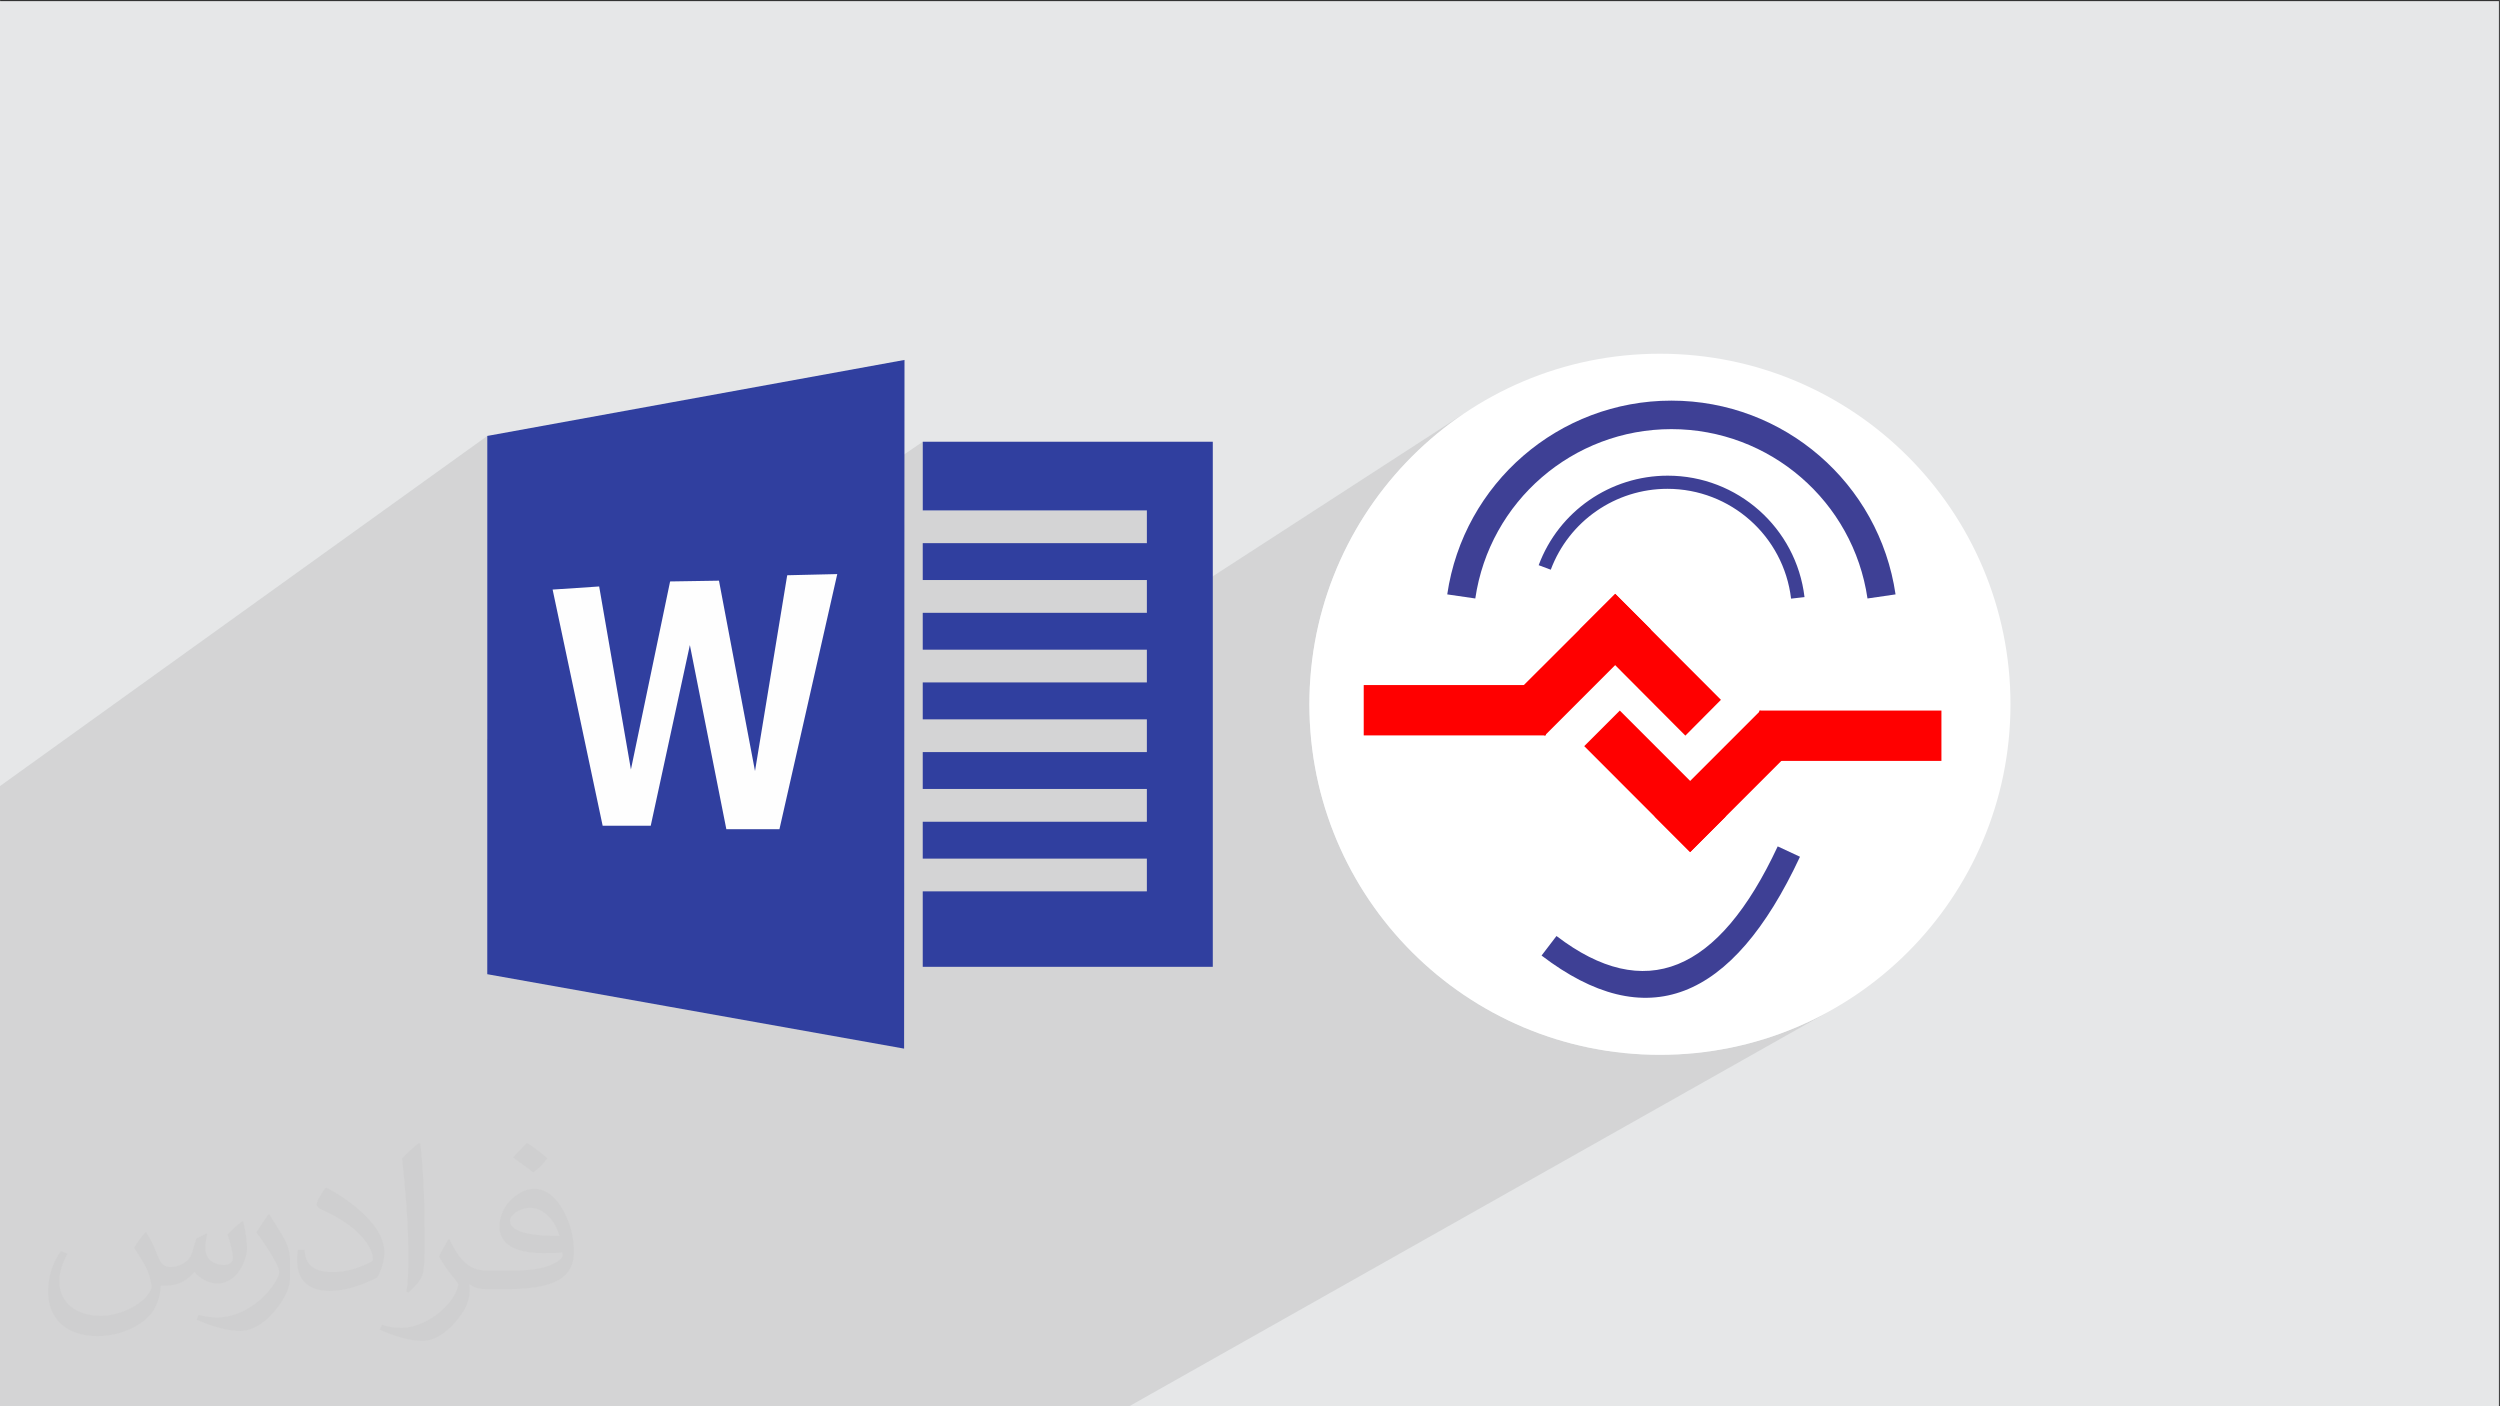
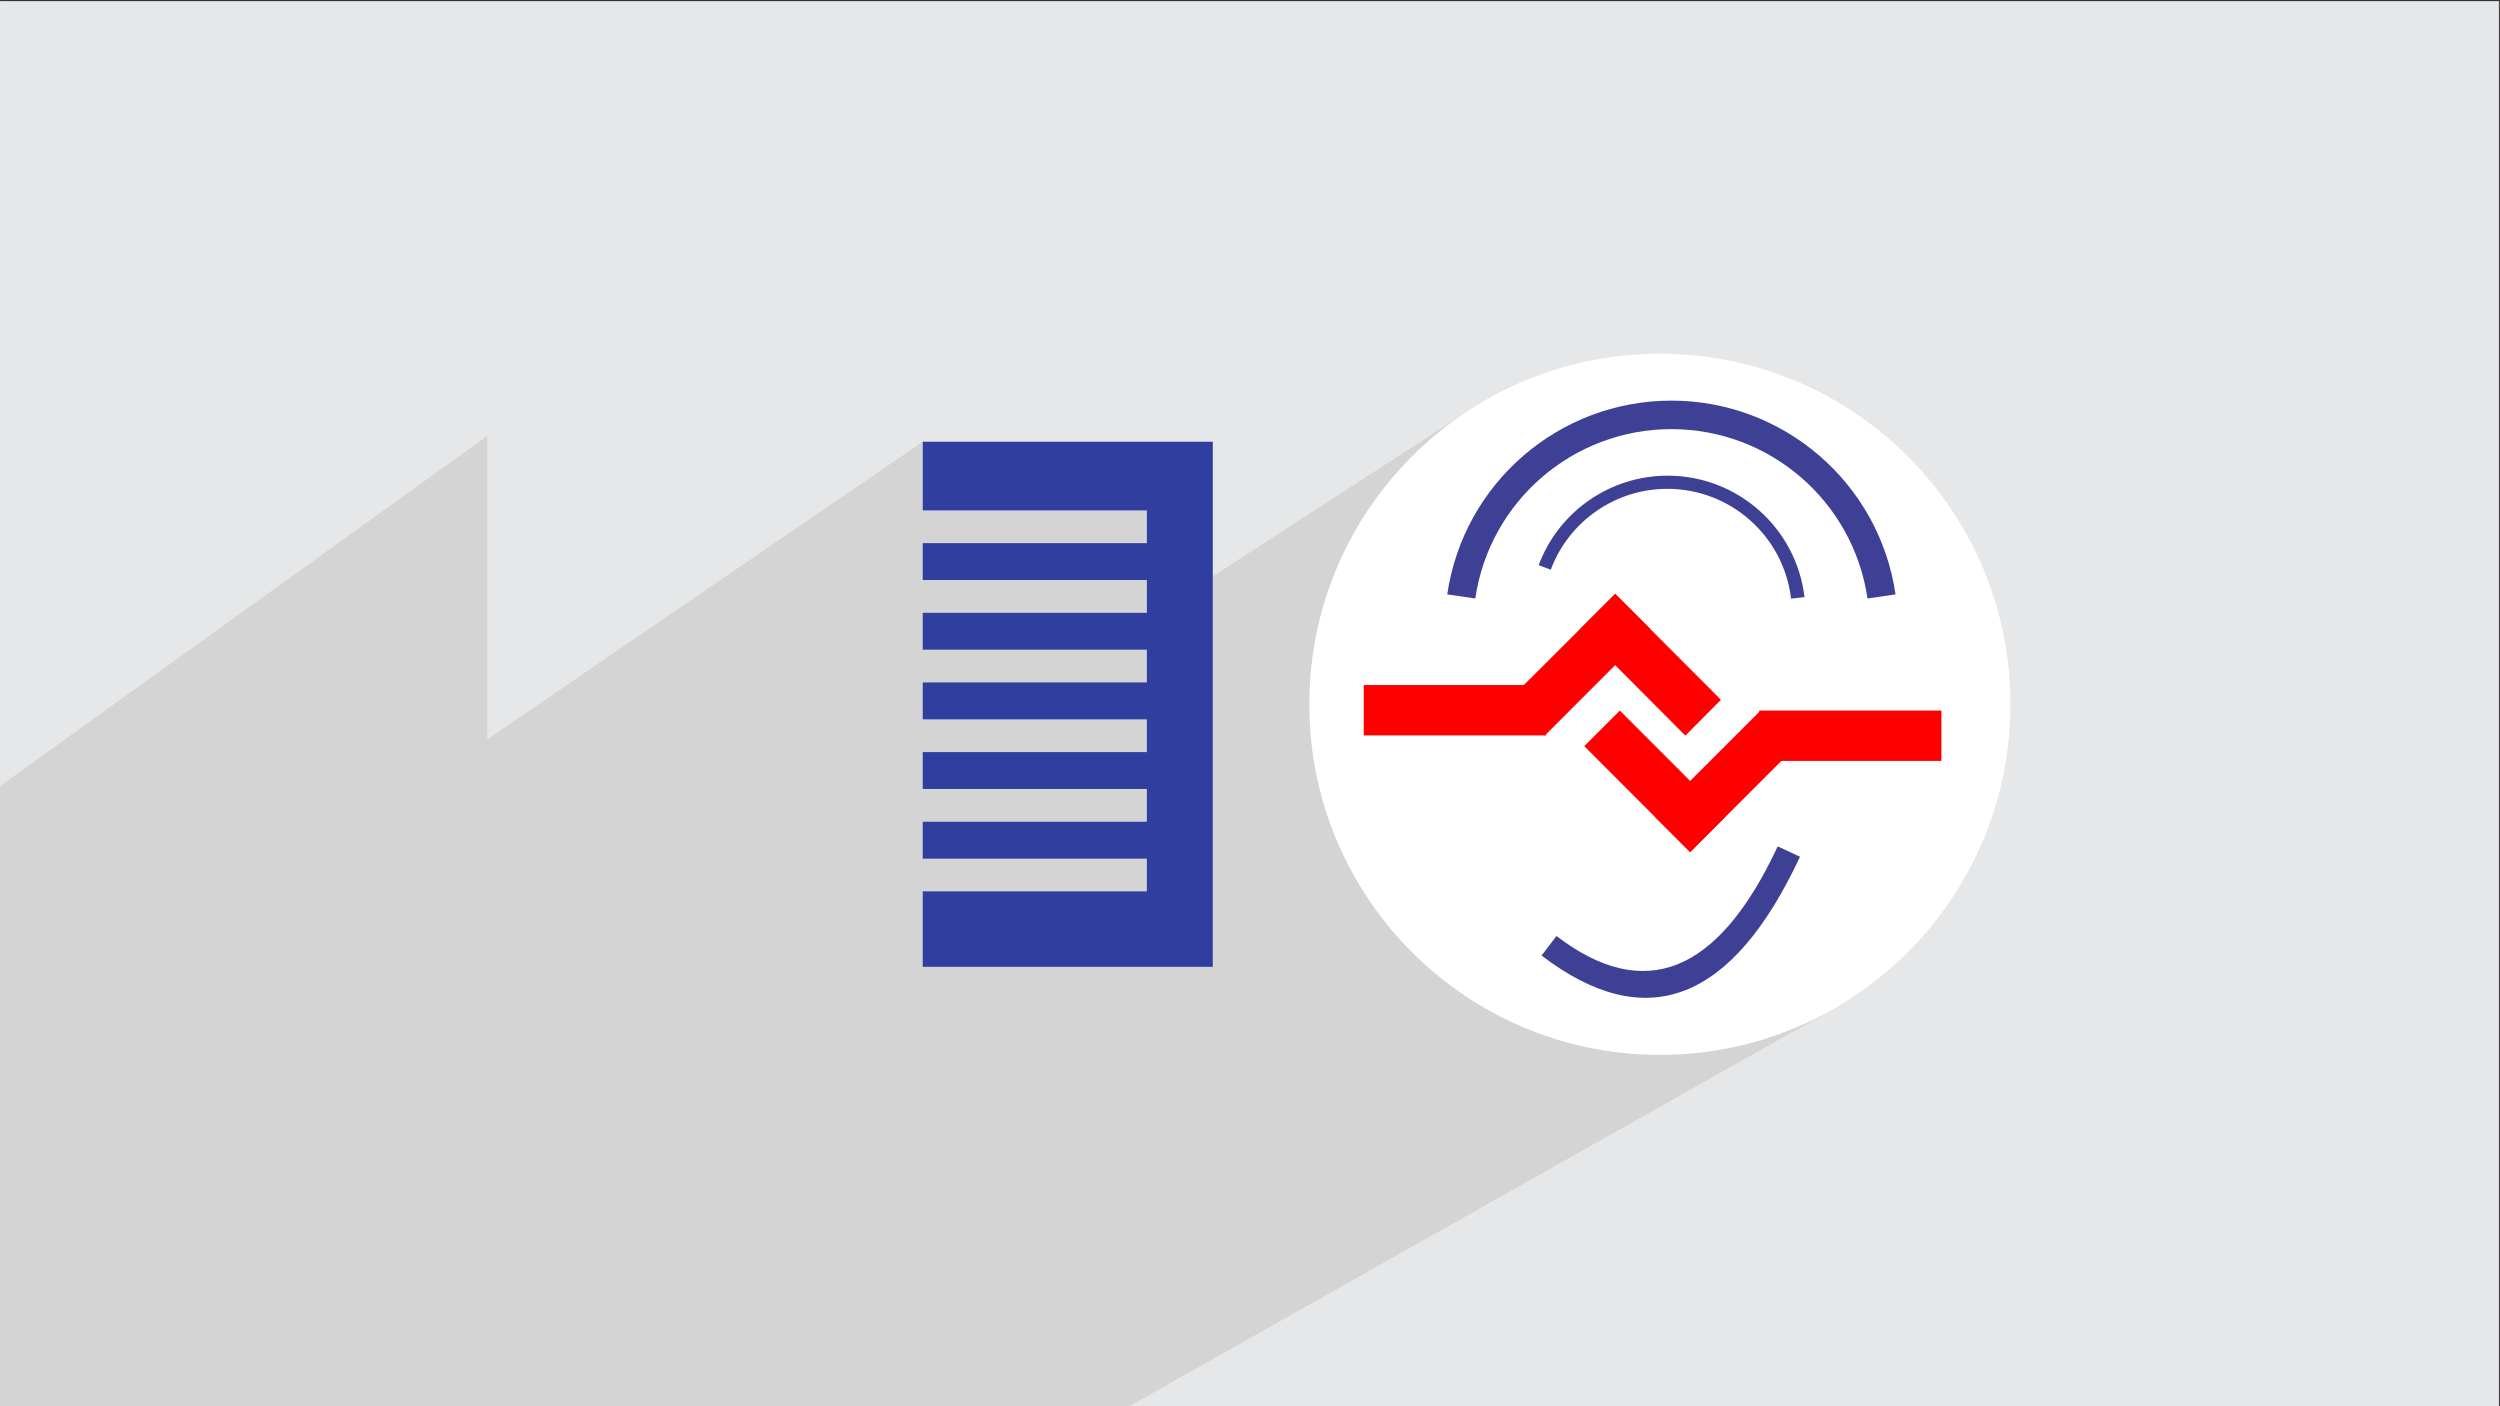
<svg xmlns="http://www.w3.org/2000/svg" xml:space="preserve" width="3.703in" height="2.083in" version="1.1" style="shape-rendering:geometricPrecision; text-rendering:geometricPrecision; image-rendering:optimizeQuality; fill-rule:evenodd; clip-rule:evenodd" viewBox="0 0 3703.33 2083.33">
  <rect x="0" y="0" width="3703.33" height="2083.33" fill="#333333" stroke="none" />
  <defs>
    <style type="text/css">
   
    .fil6 {fill:#303F9F}
    .fil5 {fill:#3E4095}
    .fil0 {fill:#E6E7E8}
    .fil7 {fill:#FEFEFE}
    .fil4 {fill:red}
    .fil3 {fill:white}
    .fil2 {fill:#373435;fill-opacity:0.031}
    .fil1 {fill:#373435;fill-opacity:0.102}
   
  </style>
  </defs>
  <g id="Layer_x0020_1">
    <polygon class="fil0" points="-1.85,1.67 3701.85,1.67 3701.85,2085 -1.85,2085 " />
    <polygon class="fil1" points="1669.68,2085 719.74,2085 478.87,2085 462.96,2085 391.99,2085 323.41,2085 313.02,2085 243.63,2085 166.53,2085 160.73,2085 98.86,2085 91.47,2085 63.76,2085 23.46,2085 14.4,2085 -1.85,2085 -1.85,2058.72 -1.85,2051.81 -1.85,2018.87 -1.85,2010.84 -1.85,2002.75 -1.85,1968.26 -1.85,1959.18 -1.85,1920.39 -1.85,1918.04 -1.85,1910.06 -1.85,1877.87 -1.85,1866.5 -1.85,1817.44 -1.85,1773.8 -1.85,1724.75 -1.85,1681.18 -1.85,1589.81 -1.85,1589.8 -1.85,1542.2 -1.85,1464.12 -1.85,1464.11 -1.85,1165.74 721.74,645.81 721.74,658.28 721.74,670.76 721.74,683.23 721.74,695.7 721.74,708.18 721.74,720.65 721.74,733.13 721.74,745.6 721.74,758.07 721.74,770.54 721.74,783.02 721.74,795.49 721.74,807.96 721.74,820.43 721.74,832.91 721.74,845.37 721.74,857.85 721.74,870.31 721.74,882.78 721.74,895.25 721.74,907.72 721.74,920.19 721.74,932.66 721.74,945.12 721.74,957.59 721.74,962.07 1339.83,533.21 1339.83,533.22 721.74,962.07 721.74,970.06 721.74,982.52 721.74,994.98 721.74,1007.44 721.74,1019.91 721.74,1032.37 721.74,1044.83 721.74,1057.28 721.74,1069.72 721.74,1082.17 721.74,1094.63 721.74,1095.29 1366.85,654.41 1366.85,654.41 1366.85,654.41 1366.85,756.15 1698.88,756.15 1698.88,804.65 1615.63,859.27 1698.88,859.27 1698.88,907.85 1614.65,962.48 1628.71,962.48 2168.58,612.71 2148.22,627.19 2128.6,642.6 2109.76,658.93 2091.72,676.12 2074.52,694.16 2058.2,713 2042.78,732.62 2028.31,752.98 2014.8,774.05 2002.3,795.8 1990.83,818.19 1980.43,841.19 1971.13,864.78 1962.96,888.91 1955.96,913.55 1950.17,938.68 1945.6,964.25 1942.3,990.24 1940.29,1016.61 1939.61,1043.34 1940.29,1070.06 1942.3,1096.44 1945.6,1122.43 1950.17,1148 1955.96,1173.13 1962.96,1197.77 1971.13,1221.9 1980.43,1245.48 1990.83,1268.48 2002.3,1290.88 2014.8,1312.62 2028.31,1333.69 2042.78,1354.06 2058.2,1373.67 2074.52,1392.52 2091.72,1410.55 2109.76,1427.75 2128.6,1444.07 2148.22,1459.49 2168.58,1473.96 2189.65,1487.47 2211.4,1499.98 2233.79,1511.44 2256.79,1521.85 2280.38,1531.15 2304.51,1539.31 2329.15,1546.31 2354.28,1552.11 2379.85,1556.67 2405.84,1559.98 2432.21,1561.98 2458.94,1562.66 2485.66,1561.98 2512.04,1559.98 2538.02,1556.67 2563.6,1552.11 2588.72,1546.31 2613.37,1539.31 2637.5,1531.15 2661.08,1521.85 2684.08,1511.44 2706.48,1499.98 " />
-     <path class="fil2" d="M216.42 1825.53c7.07,10.72 11.65,21.02 16.13,32.46 3.33,6.66 5.1,19.04 20.7,19.04 4.58,0 11.13,-1.46 16.96,-4.68 6.56,-3.43 11.65,-8.63 14.15,-16.54l6.24 -21.02 15.19 -7.49 1.04 1.04c-2.08,7.91 -2.6,15.5 -2.6,21.43 0,17.58 15.19,24.24 27.36,24.24 7.07,0 13.31,-3.43 13.31,-9.88 0,-8.32 -3.54,-22.47 -8.01,-35.17 6.97,-7.07 14.04,-14.15 22.16,-19.98l1.25 0.73c3.54,14.98 5.52,29.76 5.52,39.64 0,9.68 -4.26,20.39 -7.8,27.46 -7.28,13.73 -20.19,24.66 -35.79,24.66 -11.86,0 -24.97,-5.93 -34.12,-16.96l-0.52 0c-8.53,10.51 -21.64,20.19 -42.86,20.19l-6.56 0c-1.04,13.94 -4.06,23.82 -8.63,32.67 -12.59,24.66 -49.94,42.03 -85,42.03 -49,0 -73.45,-28.3 -73.45,-65.85 0,-23.2 7.49,-44.84 19.14,-60.13l9.57 3.85c-7.28,13.94 -12.07,27.26 -12.07,40.16 0,35.17 28.51,51.91 61.59,51.91 30.48,0 68.35,-19.46 75.22,-42.03 -2.5,-24.66 -11.86,-36.31 -26.01,-58.78 4.26,-7.49 9.88,-15.09 16.65,-22.99l1.25 0 0 0 0 0 0 0 -0.01 -0zm563.98 -132.54c10.3,6.45 20.39,14.15 30.28,22.89 -5.52,7.8 -12.38,14.88 -20.91,21.02 -9.88,-7.91 -19.77,-14.77 -29.86,-22.06 6.87,-7.7 13.63,-15.19 20.5,-21.85l0 0 0 0 0 0 -0 -0zm5.3 96.33c-16.65,0 -30.28,10.93 -30.28,19.04 0,17.37 33.29,22.78 73.14,22.57 -4.99,-20.39 -22.47,-41.61 -42.86,-41.61zm-37.35 93.11c21.64,0 40.57,-0.73 55.04,-4.37 16.13,-4.06 29.76,-12.17 29.76,-17.79 0,-1.46 0,-3.22 -0.52,-4.68 -9.05,0.83 -19.46,0.83 -28.51,0.83 -29.24,0 -51.7,-6.66 -60.55,-23.2 -2.29,-4.47 -3.85,-9.57 -3.85,-15.4 0,-15.92 6.87,-31.52 18.93,-42.24 10.09,-8.84 21.22,-14.46 32.56,-14.46 20.5,0 36.93,16.54 48.27,42.55 6.24,14.15 10.61,30.48 10.61,51.08 0,13.73 -3.85,25.28 -12.38,33.81 -15.92,15.5 -45.26,21.33 -90.09,21.33l-20.5 0 0 0 -5.31 0c-11.13,0 -19.14,-1.98 -25.49,-6.87l-1.04 0c0.31,2.5 0.52,5.1 0.52,7.49 0,10.09 -3.22,22.99 -10.09,33.19 -19.98,29.86 -41.61,42.76 -60.34,42.76 -18.93,0 -42.13,-7.28 -63.05,-16.75l3.74 -7.28c6.87,2.81 16.13,4.68 29.03,4.68 33.81,0 78.24,-32.56 83.85,-64.3 -1.35,-2.6 -3.54,-6.04 -6.87,-9.68 -9.88,-11.86 -16.13,-21.64 -21.95,-31.94 5.1,-9.88 9.57,-17.89 13.84,-24.97l1.77 -0.21c14.46,29.44 27.57,46.4 56.8,46.4l4.58 0 0 0 21.22 0 0 0 0 0 0 0 0.01 0zm-146.48 31.11c2.5,-13.52 2.81,-28.82 2.81,-42.97l0 -21.02c0,-39.22 -5.1,-96.34 -9.15,-133.48 7.07,-7.7 16.96,-16.65 24.76,-22.68l2.29 0.63c5.31,46.71 6.56,101.02 6.56,151.06 0,13.11 -0.52,25.91 -1.77,35.37 -0.73,11.86 -7.59,20.81 -22.26,34.54l-3.22 -1.46zm-150.75 -62c0.73,18.41 9.78,32.98 41.41,32.98 19.66,0 36.31,-5.1 54.72,-13.94 3.33,-1.46 5.1,-3.43 5.1,-5.1 0,-11.65 -8.84,-26.84 -23.72,-40.78 -14.36,-13.11 -33.6,-24.66 -51.5,-32.35 -6.04,-2.6 -8.11,-5.41 -8.11,-8.01 0,-5.31 7.07,-16.54 12.9,-24.45l1.98 -0.21c20.5,10.72 43.49,26.63 60.34,44.43 15.4,16.33 24.97,32.77 24.97,50.87 0,13.31 -3.95,25.91 -10.51,37.56 -22.47,11.34 -46.5,19.87 -70.22,19.87 -28.82,0 -48.48,-13.42 -48.48,-45.26 0,-3.43 0,-8.74 1.25,-15.61l9.88 0zm-52.12 -52.33l18 28.92c6.56,10.72 12.59,22.26 12.59,40.78l0 23.62c0,19.04 -12.17,39.43 -31.83,59.61 -15.4,13.73 -29.03,19.56 -41.61,19.56 -18.73,0 -40.16,-5.83 -64.92,-16.54l2.81 -7.28c7.8,2.08 16.96,3.85 27.98,3.85 35.58,-0.21 71.99,-26.22 88.64,-57.95 1.98,-3.64 2.81,-7.07 2.81,-9.47 0,-3.64 -2.08,-7.7 -3.54,-11.34 -9.15,-17.17 -19.25,-32.87 -30.28,-47.23 5.72,-9.15 11.55,-18 17.89,-26.84l1.46 0.31 0 0 0 0 0 0 0 0z" />
    <g id="_1698058546768">
      <g id="_2458087134880">
        <circle class="fil3" cx="2458.94" cy="1043.34" r="519.32" />
        <rect class="fil4" x="2020.14" y="1014.87" width="269.83" height="74.58" />
        <polygon class="fil4" points="2235.43,1036.74 2392.7,879.79 2445.41,932.5 2288.24,1089.77 2235.42,1037.06 2235.42,1036.74 2235.42,1036.74 " />
        <polygon class="fil4" points="2549.32,1036.74 2392.7,879.79 2339.99,932.5 2496.61,1089.77 " />
        <rect class="fil4" x="2606.14" y="1052.65" width="269.83" height="74.58" />
        <polygon class="fil4" points="2660.69,1105.36 2503.74,1262.3 2451.04,1209.59 2607.98,1052.65 " />
        <polygon class="fil4" points="2346.8,1105.36 2503.64,1262.3 2556.35,1209.59 2399.52,1052.65 " />
        <path class="fil5" d="M2143.86 880.55c24.14,-164.74 165.49,-287.05 332.07,-287.05 166.58,0 307.94,122.31 332.07,287.05l-41.56 6.06c-21.11,-144.06 -144.82,-250.89 -290.51,-250.89 -145.69,0 -269.4,106.83 -290.51,250.89l-41.56 -6.06 0 0z" />
        <path class="fil5" d="M2279.37 837.15c29.76,-79.77 106.07,-132.48 191.15,-132.48 103.26,0 190.39,77.28 202.62,179.89l-19.91 2.28c-11.04,-92.76 -89.73,-162.68 -183.24,-162.68 -76.85,0 -145.8,47.74 -172.75,119.82l-18.3 -6.82 0.44 0z" />
        <path class="fil5" d="M2305.89 1386.78c130.54,99.58 239.74,55.31 327.53,-132.91l33.01 15.37c-100.66,215.61 -228.27,264.32 -382.83,146.34l21.97 -28.79 0.32 0z" />
      </g>
      <g>
-         <path class="fil6" d="M1339.83 533.22c-125.92,22.94 -241.28,43.99 -347.03,63.21 -97.44,17.77 -187.61,34.16 -271.07,49.38 0,133.06 0,266.11 0,399.03 0,132.76 0,265.68 0,398.37 83.39,14.86 173.55,30.95 270.85,48.35 105.6,18.86 220.82,39.4 346.66,61.91 0.15,-169.76 0.22,-339.74 0.3,-509.72 0.15,-169.98 0.22,-340.26 0.29,-510.53l0 0z" />
        <polygon class="fil6" points="1366.85,654.4 1796.54,654.4 1796.54,1432.28 1366.85,1432.28 1366.85,1320.49 1698.88,1320.49 1698.88,1271.99 1366.85,1271.99 1366.85,1217.37 1698.88,1217.37 1698.88,1168.79 1366.85,1168.79 1366.85,1114.17 1698.88,1114.17 1698.88,1065.67 1366.85,1065.67 1366.85,1010.97 1698.88,1010.97 1698.88,962.47 1366.85,962.47 1366.85,907.85 1698.88,907.85 1698.88,859.27 1366.85,859.27 1366.85,804.65 1698.88,804.65 1698.88,756.15 1366.85,756.15 1366.85,654.41 " />
-         <polygon class="fil7" points="818.53,873.4 892.67,1223.27 963.89,1223.27 1021.87,955.62 1075.91,1228.44 1154.56,1228.44 1240.21,850.46 1166.07,852.2 1118.36,1142.28 1064.98,860.22 992.59,861.38 934.54,1139.95 887.5,868.81 818.53,873.4 " />
      </g>
    </g>
  </g>
</svg>